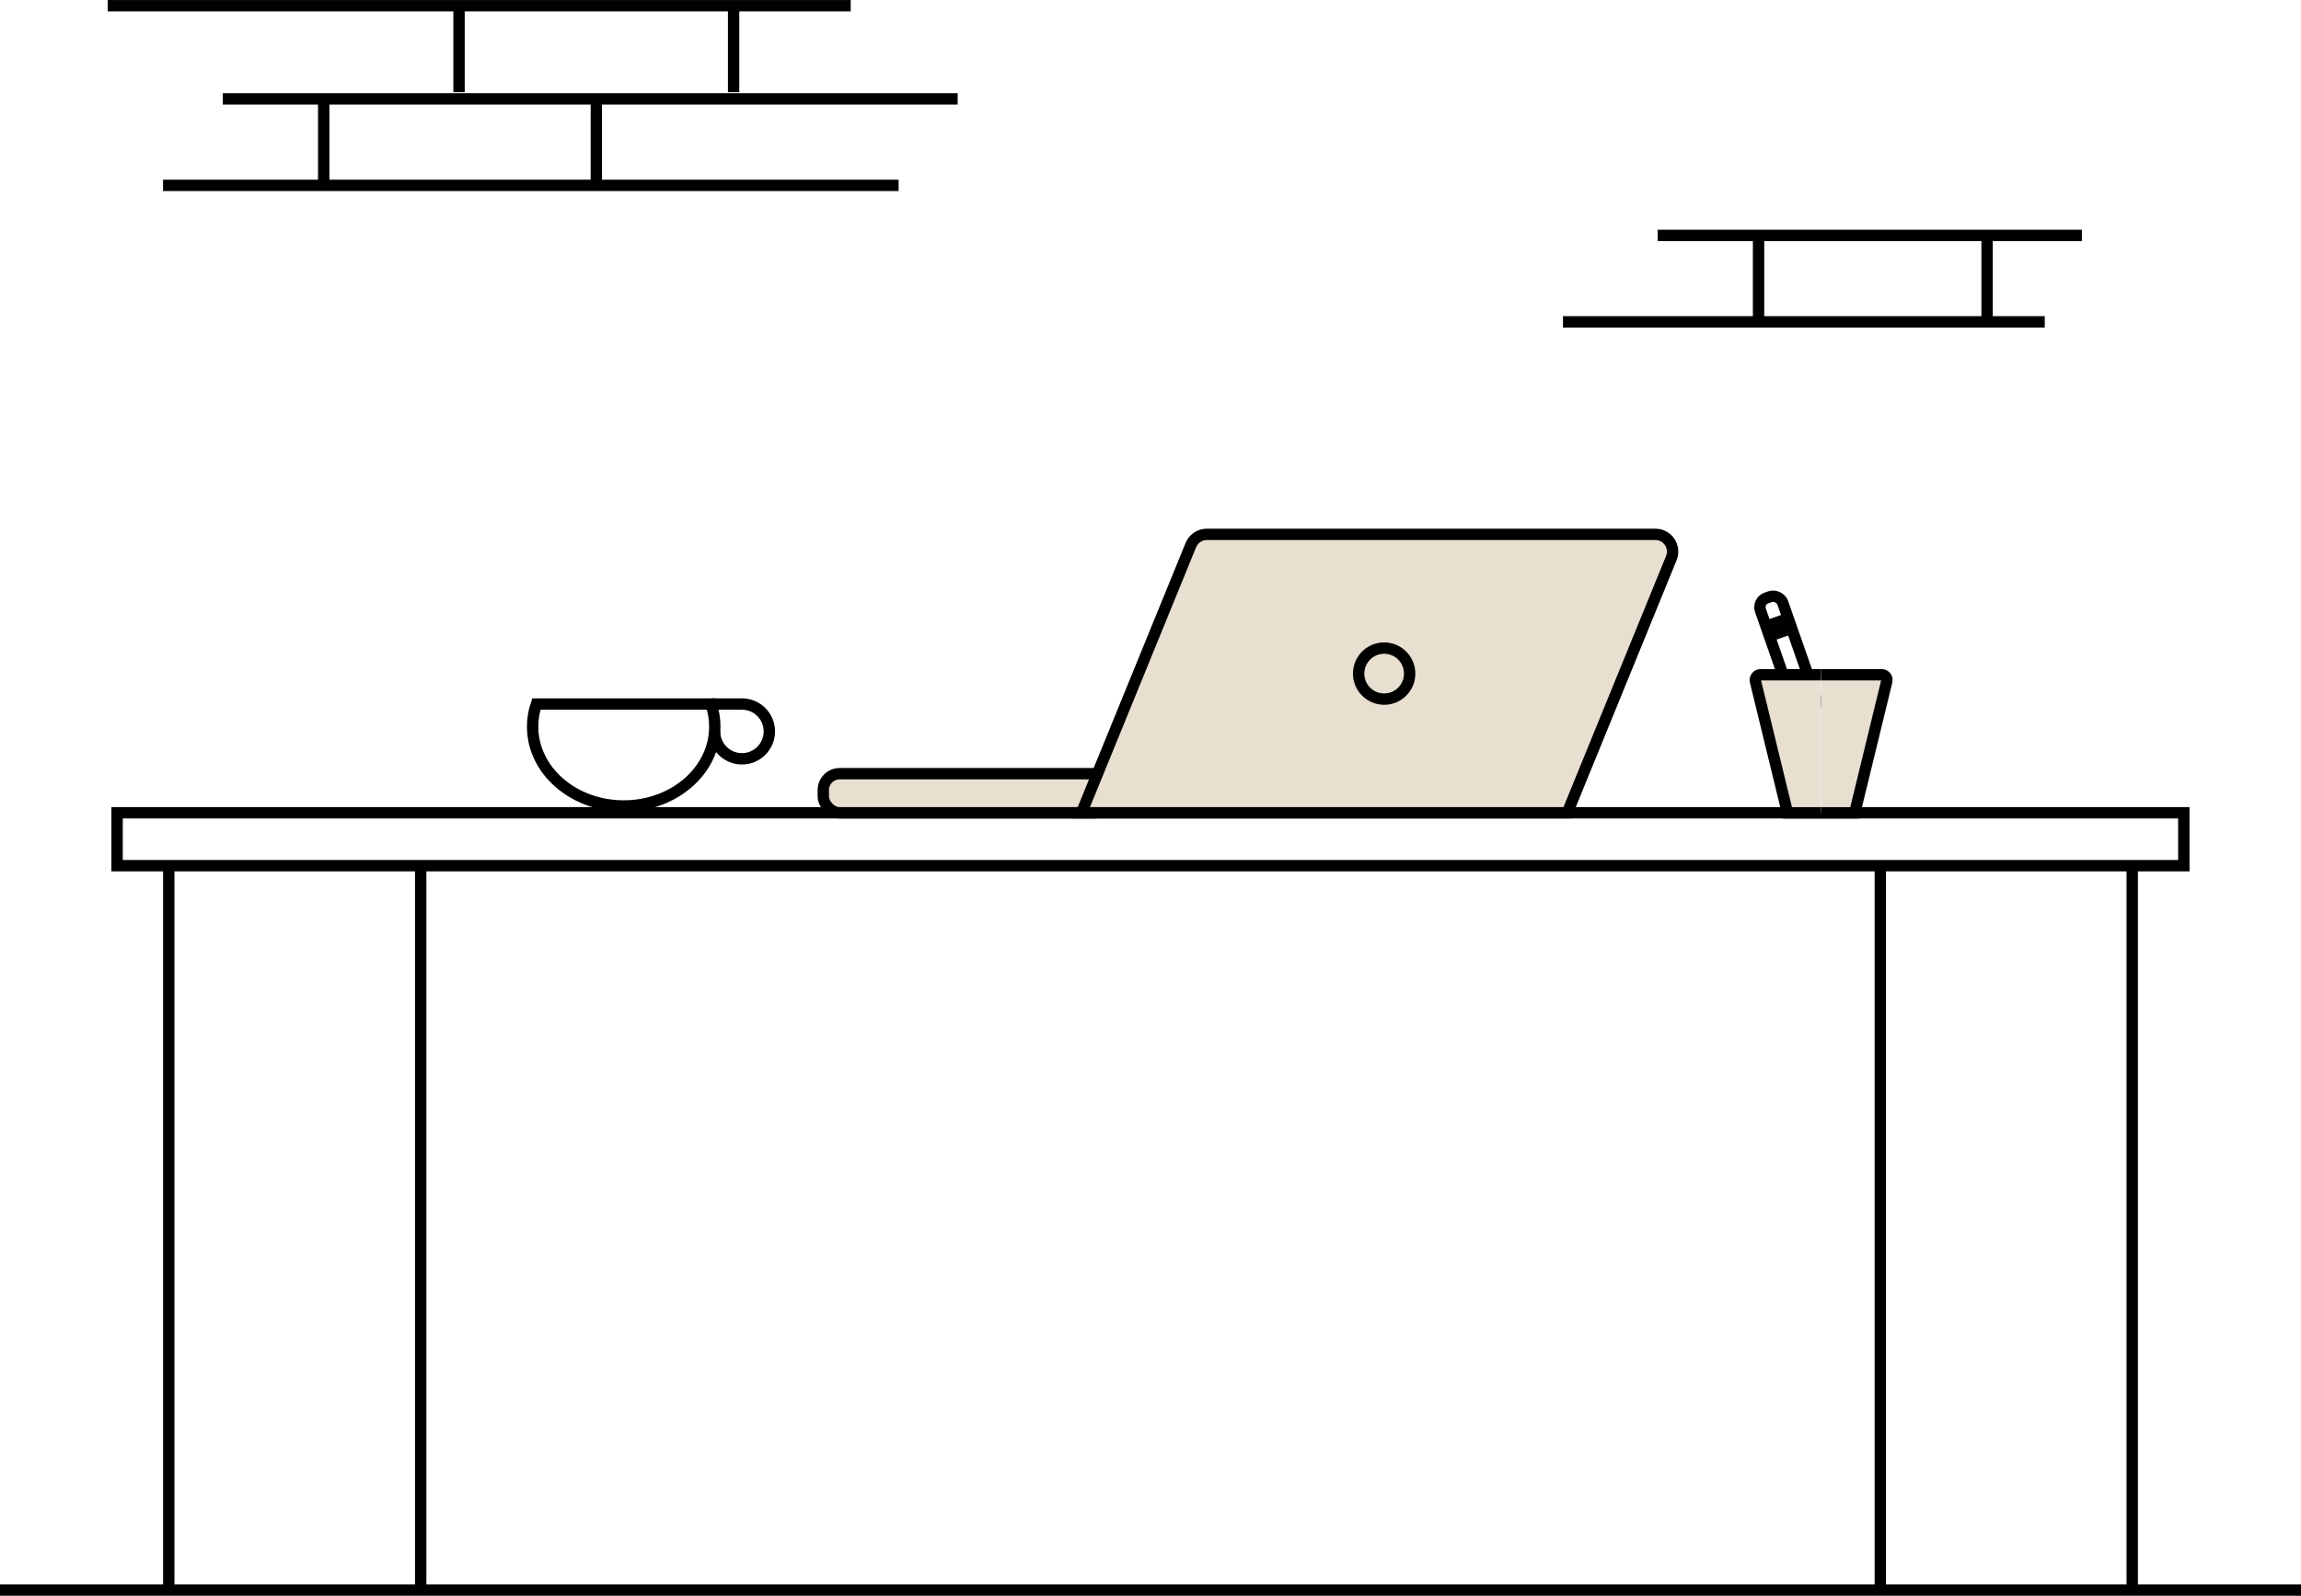
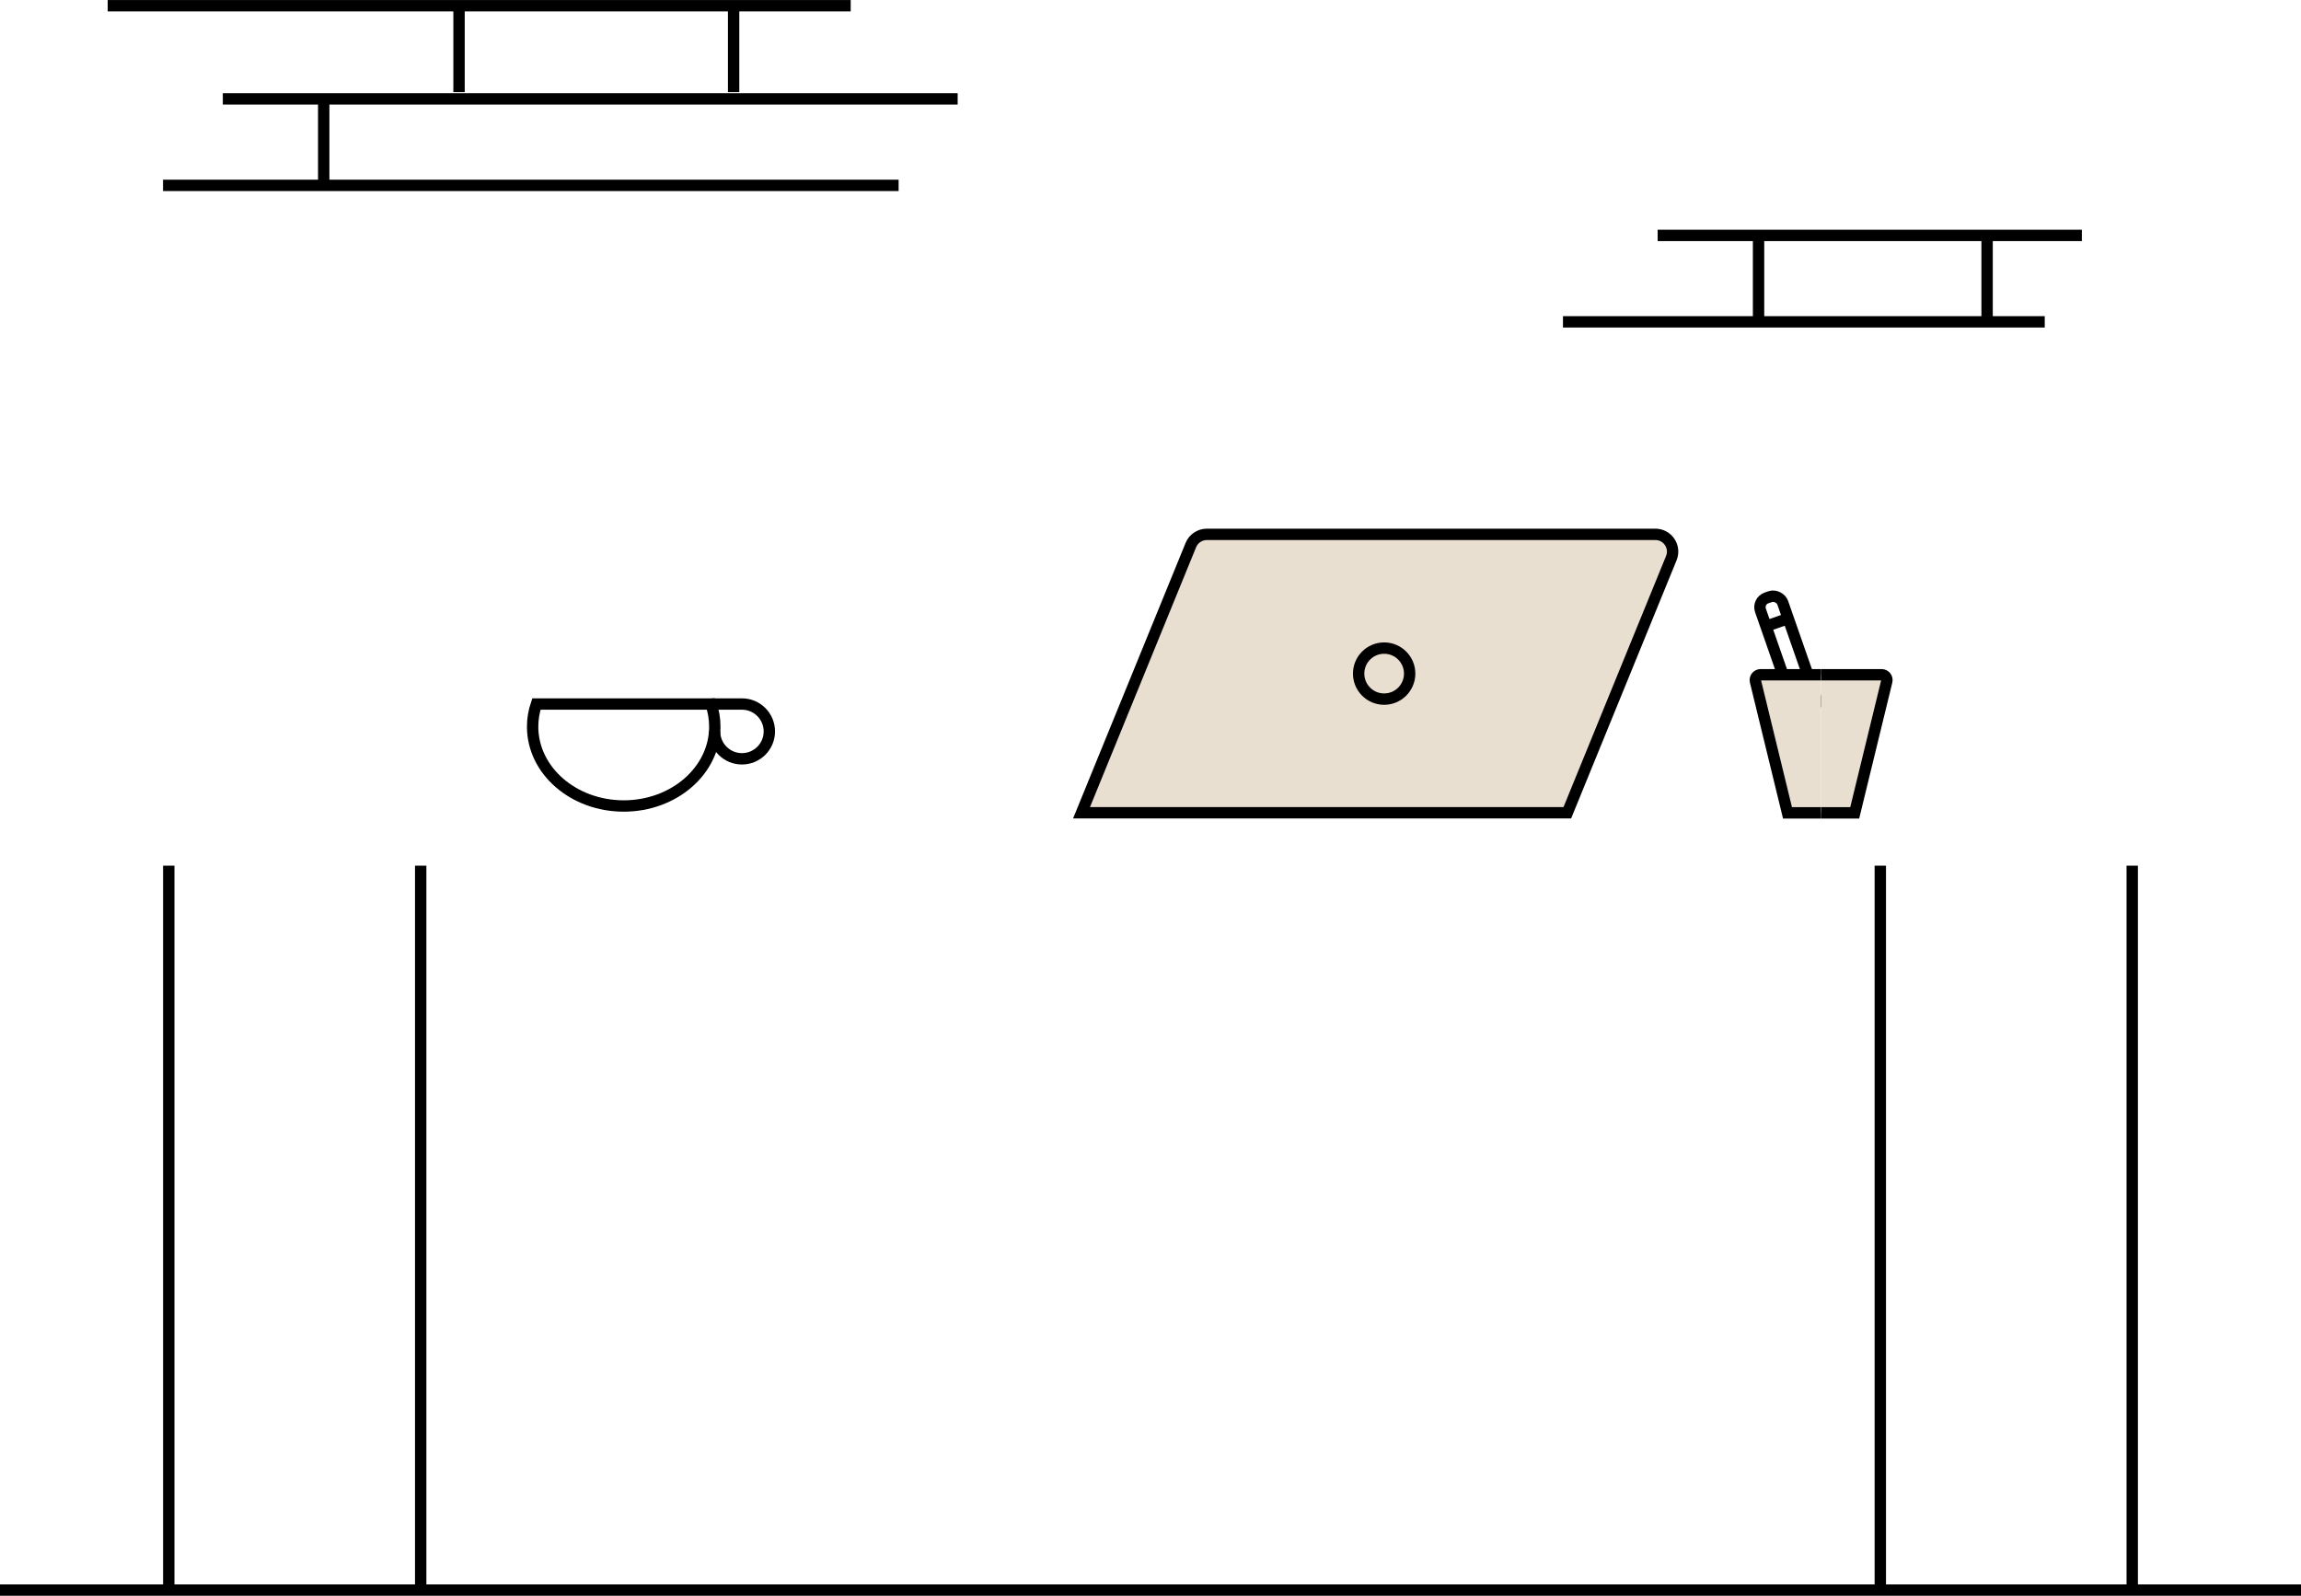
<svg xmlns="http://www.w3.org/2000/svg" id="Layer_2" viewBox="0 0 281.41 195.16">
  <defs>
    <style>.cls-1{fill:none;}.cls-1,.cls-2{stroke:#000;stroke-miterlimit:10;stroke-width:1.39px;}.cls-2{fill:#e8dfd1;}</style>
  </defs>
  <g id="Capa_1">
    <line class="cls-1" y1="194.46" x2="281.41" y2="194.46" />
    <path class="cls-1" d="m87.04,86.1h3.7c1.85,0,3.35,1.5,3.35,3.35s-1.5,3.35-3.35,3.35-3.35-1.5-3.35-3.35" />
    <path class="cls-1" d="m65.6,86.1c-.3.88-.46,1.81-.46,2.77,0,5.36,4.99,9.7,11.14,9.7s11.14-4.34,11.14-9.7c0-.96-.16-1.89-.46-2.77h-21.35Z" />
-     <rect class="cls-1" x="14.32" y="99.4" width="252.76" height="6.47" />
    <line class="cls-1" x1="20.64" y1="194.46" x2="20.64" y2="105.87" />
    <line class="cls-1" x1="51.45" y1="194.46" x2="51.45" y2="105.87" />
    <line class="cls-1" x1="229.96" y1="194.46" x2="229.96" y2="105.87" />
    <line class="cls-1" x1="260.77" y1="194.46" x2="260.77" y2="105.87" />
    <line class="cls-1" x1="202.73" y1="28.79" x2="254.61" y2="28.79" />
    <line class="cls-1" x1="191.15" y1="39.36" x2="250.07" y2="39.36" />
    <line class="cls-1" x1="215.07" y1="28.79" x2="215.07" y2="39.36" />
    <line class="cls-1" x1="243.02" y1="28.79" x2="243.02" y2="39.36" />
    <line class="cls-1" x1="27.25" y1="12.09" x2="117.12" y2="12.09" />
    <line class="cls-1" x1="13.17" y1=".7" x2="104.04" y2=".7" />
    <line class="cls-1" x1="19.94" y1="22.67" x2="109.9" y2="22.67" />
    <line class="cls-1" x1="39.59" y1="12.09" x2="39.59" y2="22.67" />
-     <line class="cls-1" x1="72.93" y1="12.09" x2="72.93" y2="22.67" />
    <line class="cls-1" x1="89.72" y1=".7" x2="89.72" y2="11.27" />
    <line class="cls-1" x1="56.14" y1=".7" x2="56.14" y2="11.27" />
-     <rect class="cls-2" x="100.69" y="94.62" width="35.21" height="4.78" rx="2" ry="2" />
    <path class="cls-2" d="m147.6,65.35h54.85c1.5,0,2.52,1.52,1.95,2.91l-12.72,31.14h-59.41l13.37-32.74c.32-.79,1.1-1.31,1.95-1.31Z" />
    <circle class="cls-2" cx="169.28" cy="82.38" r="3.12" />
    <rect class="cls-1" x="217.26" y="72.63" width="2.88" height="14.76" rx="1.2" ry="1.2" transform="translate(-14.15 76.54) rotate(-19.24)" />
    <line class="cls-1" x1="215.98" y1="76.59" x2="218.69" y2="75.64" />
-     <line class="cls-1" x1="216.39" y1="77.78" x2="219.11" y2="76.84" />
    <path class="cls-2" d="m222.72,82.52h-7.4c-.42,0-.73.39-.63.8l3.92,16.09h4.11" />
    <path class="cls-2" d="m222.72,82.52h7.4c.42,0,.73.39.63.8l-3.92,16.09h-4.11" />
  </g>
</svg>